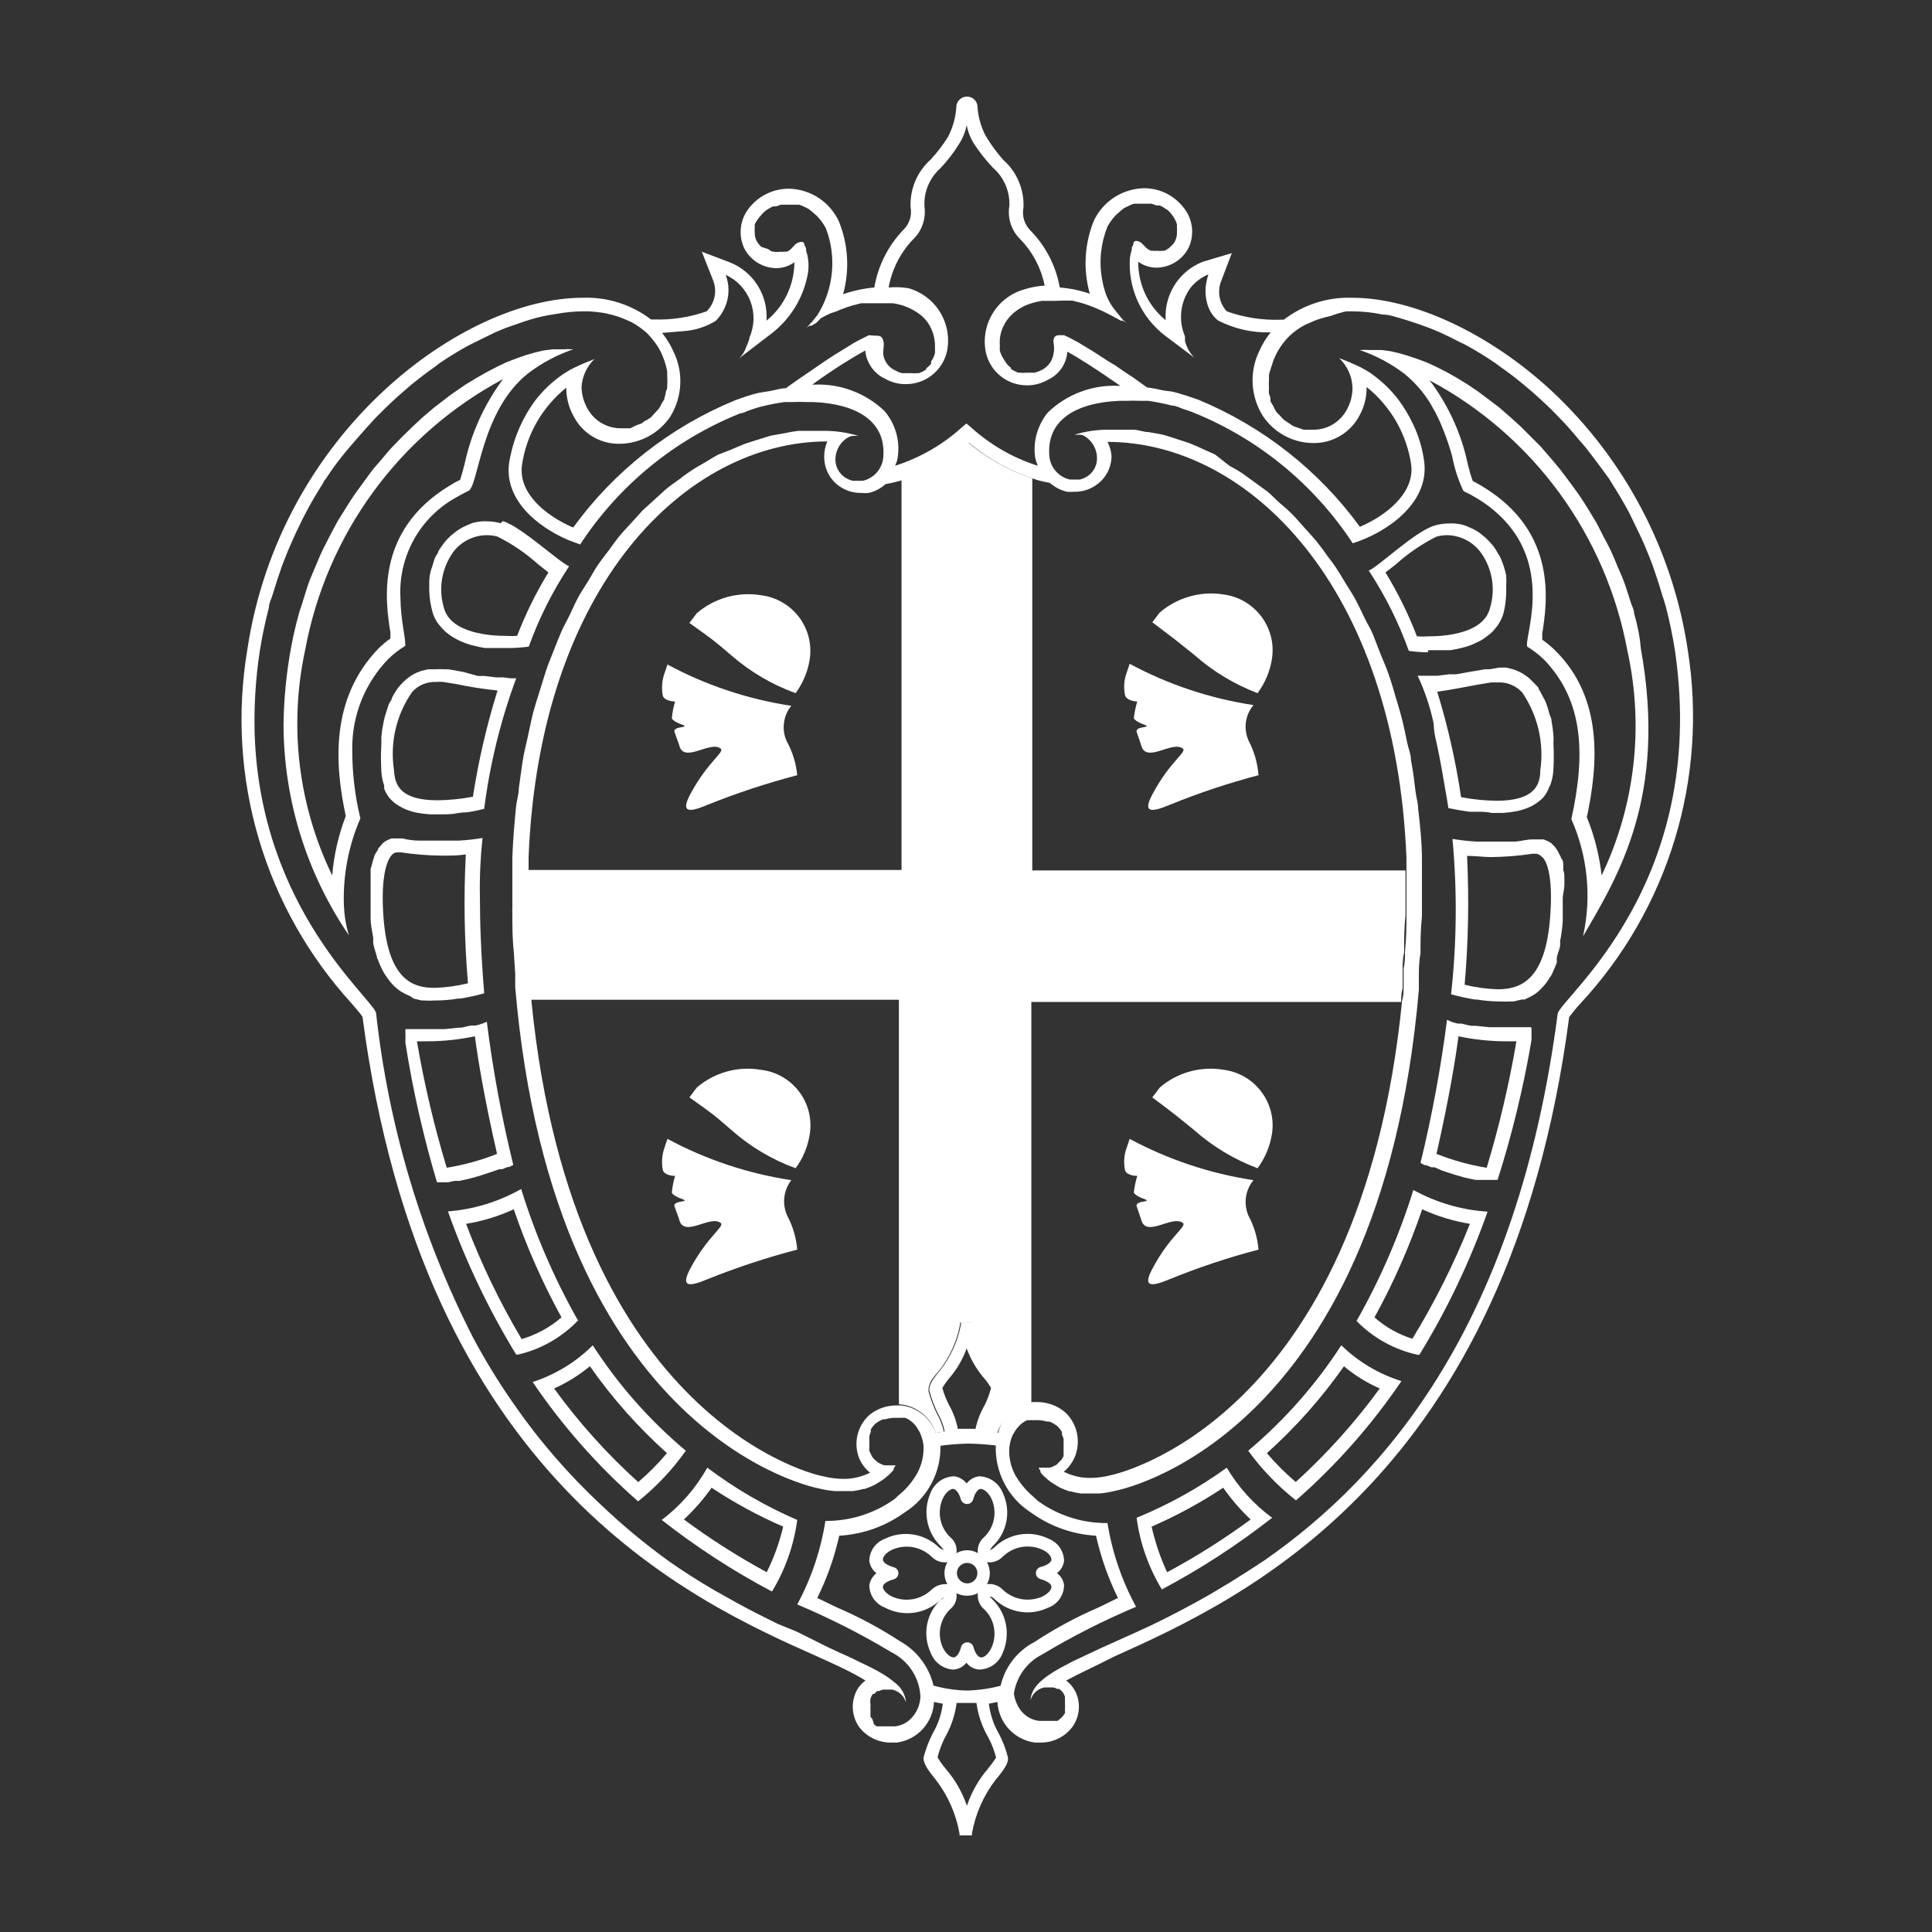
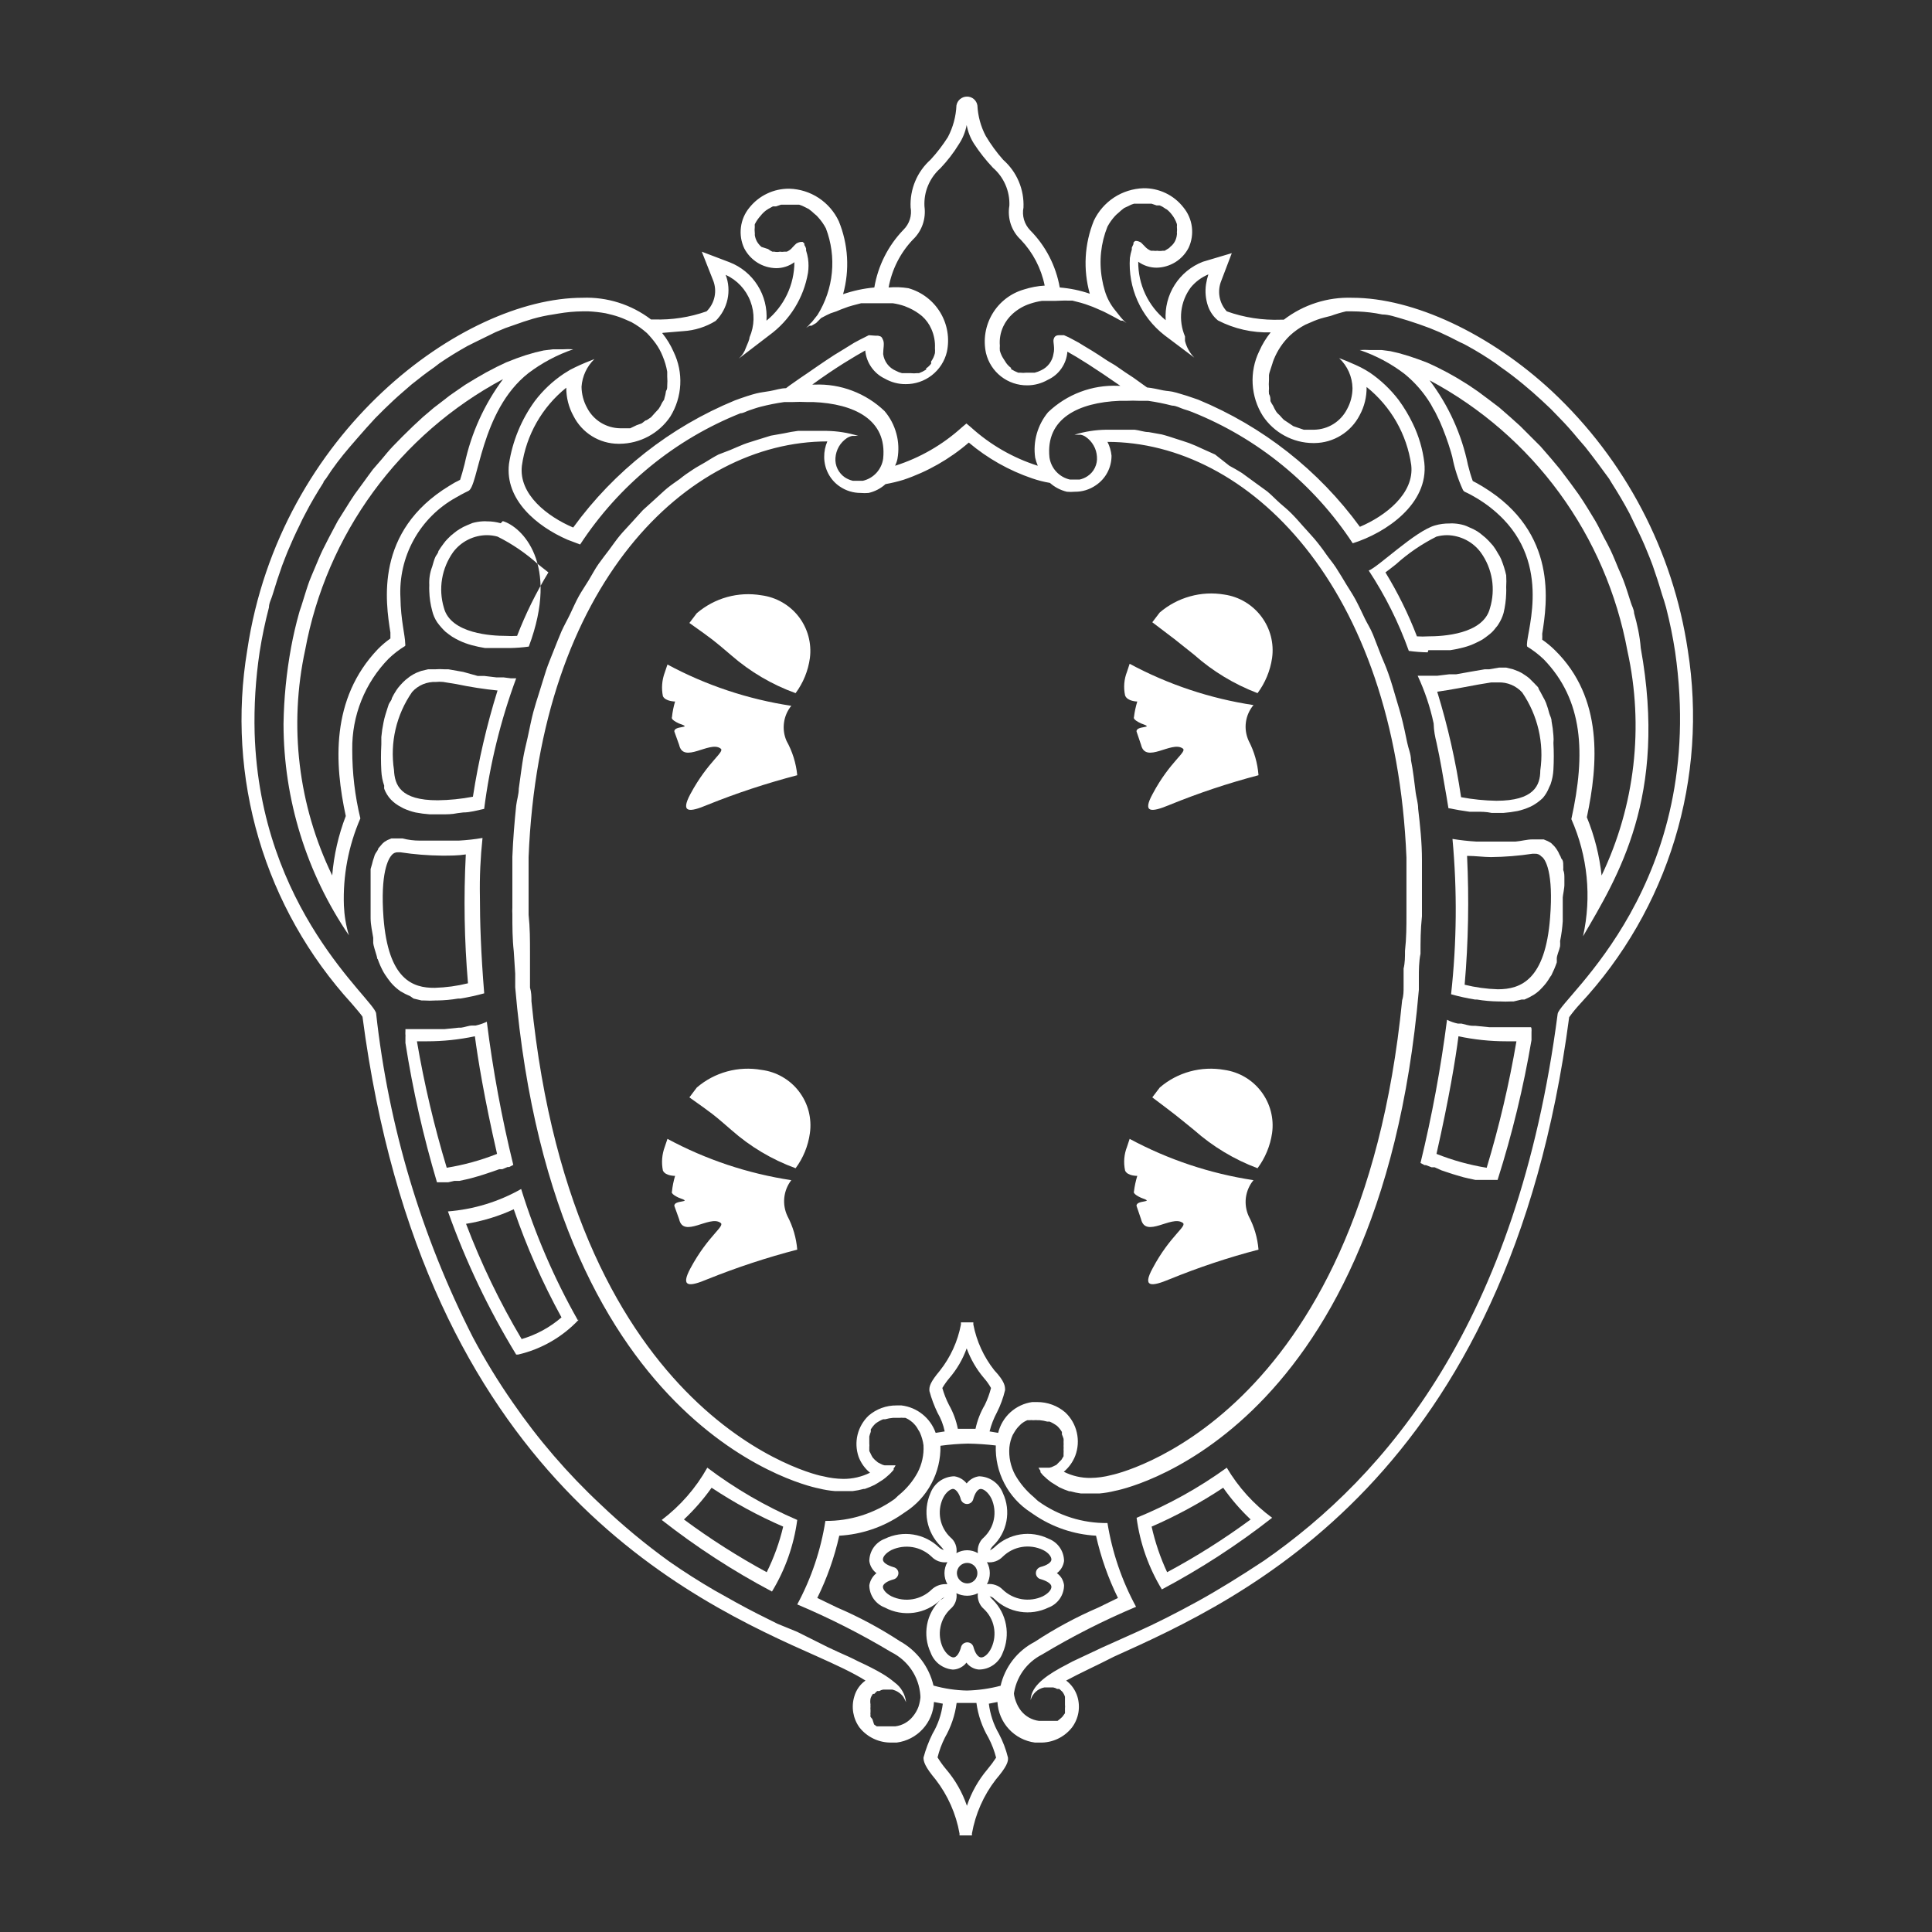
<svg xmlns="http://www.w3.org/2000/svg" width="40" height="40" viewBox="0 0 40 40" fill="none">
  <rect x="0" y="0" width="40" height="40" fill="#333333" stroke="none" />
-   <path d="M21.372 9.905C20.876 9.739 20.416 9.479 20.019 9.139C19.621 9.48 19.162 9.742 18.665 9.909V18.012H10.889C10.889 18.293 10.889 18.55 10.889 18.797V18.911C10.889 19.172 10.889 19.405 10.919 19.676C10.919 19.805 10.919 19.923 10.919 20.042V20.141C10.919 20.235 10.919 20.328 10.919 20.418C10.919 20.516 10.919 20.605 10.948 20.699C12.307 20.699 18.611 20.699 18.611 20.699V29.073C18.782 29.084 18.947 29.147 19.082 29.253C19.218 29.358 19.319 29.502 19.372 29.666L19.54 29.641C19.511 29.506 19.461 29.375 19.391 29.256C19.322 29.111 19.265 28.961 19.224 28.806C19.224 28.707 19.224 28.618 19.441 28.381C19.66 28.103 19.81 27.776 19.876 27.428V27.383H20.133V27.428C20.199 27.774 20.348 28.099 20.567 28.376C20.765 28.613 20.799 28.712 20.79 28.786C20.751 28.945 20.695 29.099 20.622 29.246C20.554 29.37 20.503 29.503 20.468 29.641L20.646 29.671C20.697 29.518 20.791 29.383 20.916 29.281C21.041 29.179 21.193 29.116 21.353 29.098V20.744H29.01C29.01 20.65 29.01 20.561 29.04 20.462C29.04 20.373 29.04 20.279 29.04 20.185V20.087C29.04 19.968 29.04 19.849 29.07 19.721C29.07 19.474 29.07 19.227 29.099 18.955V18.797C29.099 18.56 29.099 18.303 29.099 18.021H21.372V9.905Z" fill="white" />
  <path d="M15.765 12.325C15.528 12.285 15.286 12.297 15.055 12.361C14.823 12.425 14.609 12.54 14.426 12.696L14.273 12.898C14.767 13.249 14.767 13.249 15.143 13.57C15.534 13.91 15.984 14.175 16.472 14.351C16.63 14.137 16.732 13.888 16.768 13.624C16.807 13.319 16.724 13.011 16.536 12.767C16.348 12.524 16.07 12.365 15.765 12.325Z" fill="white" />
  <path d="M16.383 14.613C15.485 14.477 14.618 14.188 13.819 13.758L13.764 13.921C13.705 14.079 13.691 14.25 13.725 14.415C13.779 14.524 13.977 14.524 13.977 14.524C13.945 14.63 13.923 14.739 13.912 14.85C13.912 14.85 13.873 14.894 14.056 14.978C14.377 15.087 13.947 15.013 13.962 15.146L14.061 15.423C14.15 15.818 14.688 15.339 14.911 15.492C15.034 15.556 14.663 15.749 14.293 16.441C14.085 16.831 14.263 16.826 14.649 16.663C15.254 16.419 15.875 16.215 16.506 16.05C16.482 15.8 16.406 15.558 16.284 15.339C16.232 15.22 16.214 15.09 16.232 14.962C16.249 14.834 16.301 14.713 16.383 14.613Z" fill="white" />
  <path d="M26.036 14.351C26.195 14.137 26.298 13.888 26.337 13.625C26.38 13.319 26.3 13.01 26.114 12.764C25.929 12.518 25.654 12.354 25.349 12.31C25.113 12.27 24.87 12.282 24.639 12.347C24.407 12.411 24.193 12.525 24.011 12.681L23.857 12.883C24.322 13.234 24.322 13.234 24.722 13.555C25.108 13.898 25.554 14.167 26.036 14.351Z" fill="white" />
  <path d="M23.546 14.524C23.514 14.63 23.49 14.739 23.477 14.85C23.477 14.85 23.442 14.894 23.625 14.978C23.941 15.087 23.517 15.013 23.531 15.146L23.625 15.423C23.719 15.818 24.253 15.339 24.48 15.492C24.603 15.556 24.228 15.749 23.862 16.441C23.65 16.831 23.828 16.826 24.218 16.663C24.817 16.419 25.43 16.214 26.056 16.05C26.037 15.802 25.968 15.56 25.853 15.339C25.798 15.219 25.777 15.085 25.795 14.954C25.812 14.823 25.867 14.699 25.952 14.598C25.055 14.462 24.187 14.173 23.388 13.743L23.334 13.906C23.272 14.063 23.258 14.235 23.294 14.4C23.344 14.524 23.546 14.524 23.546 14.524Z" fill="white" />
  <path d="M15.765 22.151C15.529 22.109 15.286 22.12 15.055 22.183C14.823 22.246 14.608 22.36 14.426 22.517L14.273 22.72C14.767 23.07 14.767 23.07 15.143 23.396C15.533 23.741 15.983 24.009 16.472 24.187C16.63 23.974 16.732 23.724 16.768 23.461C16.79 23.309 16.78 23.154 16.742 23.005C16.703 22.857 16.634 22.718 16.541 22.596C16.448 22.474 16.331 22.372 16.198 22.296C16.065 22.219 15.918 22.17 15.765 22.151Z" fill="white" />
  <path d="M16.383 24.434C15.485 24.298 14.618 24.009 13.819 23.579L13.764 23.742C13.705 23.9 13.691 24.071 13.725 24.236C13.779 24.35 13.977 24.345 13.977 24.345C13.945 24.451 13.923 24.561 13.912 24.671C13.912 24.671 13.873 24.715 14.056 24.799C14.377 24.908 13.947 24.834 13.962 24.968L14.061 25.244C14.15 25.639 14.688 25.16 14.911 25.313C15.034 25.378 14.663 25.57 14.293 26.262C14.085 26.652 14.263 26.647 14.649 26.484C15.254 26.241 15.875 26.036 16.506 25.872C16.486 25.63 16.417 25.394 16.304 25.18C16.247 25.06 16.224 24.927 16.238 24.796C16.252 24.664 16.302 24.539 16.383 24.434Z" fill="white" />
  <path d="M26.036 24.187C26.195 23.973 26.298 23.724 26.337 23.461C26.38 23.156 26.299 22.847 26.114 22.602C25.929 22.356 25.654 22.194 25.349 22.151C25.113 22.109 24.87 22.12 24.639 22.183C24.407 22.246 24.192 22.36 24.011 22.517L23.857 22.72C24.322 23.07 24.322 23.07 24.722 23.396C25.108 23.738 25.553 24.006 26.036 24.187Z" fill="white" />
  <path d="M23.546 24.345C23.514 24.451 23.49 24.561 23.477 24.671C23.477 24.671 23.442 24.715 23.625 24.799C23.941 24.908 23.517 24.834 23.531 24.968L23.625 25.244C23.719 25.639 24.253 25.16 24.48 25.313C24.603 25.378 24.228 25.57 23.862 26.262C23.65 26.652 23.828 26.647 24.218 26.484C24.817 26.24 25.43 26.035 26.056 25.872C26.036 25.63 25.967 25.394 25.853 25.18C25.798 25.059 25.778 24.925 25.795 24.793C25.813 24.661 25.867 24.536 25.952 24.434C25.055 24.298 24.187 24.009 23.388 23.579L23.334 23.742C23.272 23.899 23.258 24.071 23.294 24.236C23.344 24.35 23.546 24.345 23.546 24.345Z" fill="white" />
  <path d="M20.488 33.05C20.526 33.057 20.561 33.076 20.587 33.104C20.733 33.245 20.919 33.338 21.12 33.37C21.32 33.402 21.526 33.371 21.709 33.282C21.803 33.247 21.884 33.183 21.942 33.1C21.999 33.017 22.03 32.919 22.03 32.818C22.023 32.768 22.007 32.721 21.982 32.678C21.956 32.636 21.922 32.599 21.881 32.571C21.922 32.541 21.956 32.503 21.981 32.46C22.007 32.417 22.023 32.368 22.03 32.319C22.029 32.219 21.999 32.122 21.942 32.04C21.886 31.958 21.806 31.895 21.713 31.859C21.53 31.769 21.324 31.737 21.122 31.769C20.92 31.801 20.733 31.895 20.587 32.037C20.543 32.077 20.508 32.087 20.498 32.101C20.51 32.066 20.531 32.034 20.557 32.007C20.702 31.87 20.799 31.691 20.837 31.495C20.874 31.299 20.849 31.096 20.765 30.916C20.727 30.815 20.659 30.727 20.571 30.665C20.483 30.602 20.379 30.568 20.271 30.565C20.169 30.578 20.077 30.632 20.014 30.713C19.95 30.633 19.858 30.579 19.757 30.565C19.649 30.567 19.544 30.602 19.456 30.664C19.368 30.727 19.301 30.814 19.263 30.916C19.184 31.097 19.162 31.299 19.199 31.494C19.236 31.688 19.33 31.867 19.471 32.007C19.496 32.034 19.519 32.062 19.54 32.091C19.503 32.081 19.469 32.062 19.441 32.037C19.295 31.896 19.109 31.803 18.908 31.771C18.708 31.739 18.502 31.77 18.319 31.859C18.226 31.894 18.145 31.957 18.087 32.039C18.03 32.121 17.999 32.219 17.998 32.319C18.005 32.368 18.021 32.417 18.047 32.46C18.072 32.503 18.106 32.541 18.146 32.571C18.067 32.633 18.014 32.723 17.998 32.823C17.999 32.923 18.03 33.02 18.087 33.102C18.145 33.184 18.226 33.247 18.319 33.282C18.503 33.381 18.714 33.418 18.921 33.39C19.127 33.362 19.32 33.269 19.471 33.124C19.515 33.084 19.549 33.075 19.559 33.06C19.535 33.088 19.505 33.11 19.471 33.124C19.327 33.262 19.23 33.441 19.194 33.637C19.158 33.833 19.183 34.035 19.268 34.216C19.302 34.31 19.363 34.394 19.442 34.456C19.522 34.517 19.617 34.556 19.718 34.566H19.747C19.798 34.562 19.848 34.547 19.893 34.522C19.938 34.498 19.978 34.464 20.009 34.423C20.039 34.464 20.078 34.498 20.122 34.522C20.166 34.547 20.215 34.562 20.266 34.566C20.374 34.566 20.479 34.533 20.567 34.471C20.655 34.409 20.723 34.322 20.76 34.221C20.84 34.039 20.864 33.837 20.828 33.641C20.792 33.445 20.698 33.265 20.557 33.124C20.518 33.089 20.503 33.06 20.488 33.05ZM20.76 32.23C20.868 32.124 21.006 32.053 21.155 32.029C21.305 32.004 21.458 32.026 21.595 32.091C21.718 32.151 21.773 32.24 21.768 32.294C21.763 32.348 21.679 32.408 21.545 32.442C21.517 32.45 21.492 32.467 21.474 32.49C21.456 32.513 21.447 32.541 21.447 32.571C21.447 32.599 21.457 32.627 21.475 32.649C21.493 32.672 21.517 32.688 21.545 32.694C21.679 32.734 21.763 32.788 21.768 32.847C21.773 32.907 21.713 32.986 21.59 33.05C21.454 33.113 21.302 33.133 21.154 33.109C21.006 33.084 20.868 33.015 20.76 32.911C20.718 32.868 20.667 32.835 20.61 32.816C20.554 32.796 20.493 32.79 20.434 32.798C20.473 32.728 20.493 32.65 20.493 32.571C20.493 32.491 20.473 32.413 20.434 32.343C20.493 32.352 20.554 32.345 20.61 32.326C20.667 32.306 20.718 32.273 20.76 32.23ZM19.52 31.024C19.584 30.886 19.693 30.817 19.742 30.827C19.792 30.837 19.861 30.916 19.895 31.049C19.904 31.075 19.922 31.098 19.944 31.114C19.967 31.13 19.994 31.139 20.021 31.139C20.049 31.139 20.076 31.13 20.099 31.114C20.121 31.098 20.138 31.075 20.147 31.049C20.182 30.916 20.241 30.832 20.3 30.827C20.36 30.822 20.459 30.891 20.528 31.029C20.588 31.163 20.605 31.311 20.577 31.455C20.549 31.598 20.476 31.729 20.37 31.83C20.323 31.869 20.288 31.92 20.267 31.977C20.245 32.034 20.238 32.095 20.246 32.156C20.178 32.117 20.102 32.096 20.024 32.096C19.946 32.096 19.869 32.117 19.802 32.156C19.811 32.095 19.805 32.033 19.783 31.976C19.762 31.919 19.725 31.868 19.678 31.83C19.571 31.729 19.498 31.597 19.47 31.452C19.442 31.308 19.459 31.158 19.52 31.024ZM20.236 32.571C20.236 32.627 20.214 32.681 20.174 32.721C20.134 32.761 20.08 32.783 20.024 32.783C19.968 32.782 19.915 32.759 19.875 32.719C19.835 32.68 19.813 32.627 19.811 32.571C19.811 32.514 19.834 32.46 19.874 32.42C19.913 32.381 19.968 32.358 20.024 32.358C20.08 32.358 20.134 32.381 20.174 32.42C20.214 32.46 20.236 32.514 20.236 32.571ZM19.288 32.911C19.18 33.016 19.043 33.085 18.894 33.11C18.746 33.135 18.594 33.114 18.458 33.05C18.334 32.986 18.275 32.902 18.28 32.847C18.285 32.793 18.369 32.734 18.502 32.699C18.53 32.691 18.555 32.674 18.572 32.651C18.59 32.628 18.6 32.6 18.601 32.571C18.601 32.542 18.591 32.514 18.573 32.492C18.555 32.469 18.53 32.454 18.502 32.447C18.369 32.408 18.285 32.353 18.28 32.294C18.275 32.235 18.334 32.156 18.458 32.091C18.594 32.028 18.746 32.008 18.894 32.032C19.042 32.057 19.179 32.126 19.288 32.23C19.329 32.273 19.38 32.306 19.437 32.326C19.494 32.345 19.554 32.352 19.614 32.343C19.575 32.413 19.554 32.491 19.554 32.571C19.554 32.65 19.575 32.728 19.614 32.798H19.564C19.461 32.8 19.363 32.84 19.288 32.911ZM20.528 34.112C20.463 34.255 20.365 34.324 20.305 34.315C20.246 34.305 20.187 34.226 20.152 34.092C20.143 34.066 20.126 34.043 20.104 34.027C20.081 34.011 20.054 34.003 20.026 34.003C19.999 34.003 19.972 34.011 19.949 34.027C19.926 34.043 19.909 34.066 19.9 34.092C19.866 34.226 19.806 34.31 19.747 34.315C19.688 34.319 19.589 34.25 19.52 34.112C19.459 33.979 19.442 33.83 19.471 33.687C19.499 33.543 19.572 33.412 19.678 33.312C19.725 33.273 19.762 33.222 19.783 33.165C19.805 33.108 19.811 33.046 19.802 32.986C19.87 33.02 19.947 33.038 20.024 33.038C20.101 33.038 20.177 33.02 20.246 32.986C20.238 33.046 20.245 33.107 20.267 33.164C20.288 33.221 20.323 33.272 20.37 33.312C20.476 33.412 20.549 33.543 20.577 33.687C20.605 33.83 20.588 33.979 20.528 34.112Z" fill="white" />
  <path d="M25.399 30.387C24.82 30.805 24.193 31.154 23.532 31.424C23.602 31.949 23.78 32.454 24.055 32.907C24.858 32.481 25.622 31.985 26.338 31.424C25.958 31.145 25.639 30.792 25.399 30.387ZM24.164 32.551C24.023 32.249 23.916 31.932 23.843 31.607C24.359 31.383 24.855 31.113 25.325 30.802C25.492 31.04 25.682 31.26 25.893 31.459C25.343 31.864 24.766 32.229 24.164 32.551Z" fill="white" />
-   <path d="M27.77 27.853C27.239 28.672 26.59 29.407 25.843 30.036C26.124 30.422 26.457 30.768 26.832 31.064C27.662 30.337 28.396 29.507 29.015 28.594C28.547 28.448 28.121 28.194 27.77 27.853ZM26.827 30.683C26.612 30.501 26.412 30.301 26.229 30.086C26.828 29.549 27.363 28.946 27.825 28.287C28.049 28.475 28.298 28.629 28.566 28.747C28.054 29.45 27.471 30.099 26.827 30.683Z" fill="white" />
  <path d="M29.741 15.373C29.781 15.556 29.816 15.734 29.845 15.897C29.934 16.391 29.988 16.732 29.988 16.732C30.132 16.762 30.28 16.786 30.423 16.806H30.556C30.665 16.806 30.774 16.806 30.883 16.831H31.125C31.224 16.823 31.323 16.81 31.421 16.791C31.508 16.771 31.592 16.743 31.673 16.707L31.732 16.678C31.807 16.635 31.877 16.584 31.94 16.524C31.997 16.459 32.042 16.383 32.073 16.302L32.103 16.238C32.137 16.139 32.157 16.036 32.162 15.932C32.172 15.749 32.172 15.566 32.162 15.383C32.167 15.332 32.167 15.281 32.162 15.23C32.155 15.129 32.142 15.028 32.123 14.929C32.123 14.87 32.093 14.825 32.078 14.776C32.059 14.7 32.036 14.626 32.009 14.553C31.991 14.509 31.97 14.466 31.945 14.425C31.915 14.366 31.885 14.311 31.856 14.262C31.856 14.222 31.802 14.193 31.777 14.158L31.663 14.044C31.634 14.019 31.602 13.996 31.569 13.975C31.529 13.946 31.486 13.921 31.441 13.901L31.327 13.857L31.184 13.822H31.08H31.036L30.833 13.857H30.739L30.453 13.906L30.151 13.96H30.008L29.761 13.99H29.608H29.45H29.351C29.498 14.306 29.61 14.637 29.682 14.978C29.687 15.141 29.712 15.255 29.741 15.373ZM30.606 14.173L30.873 14.129H31.021C31.113 14.125 31.205 14.142 31.291 14.178C31.376 14.214 31.452 14.268 31.515 14.336C31.838 14.809 31.972 15.385 31.89 15.951C31.89 16.263 31.757 16.579 30.981 16.579C30.736 16.575 30.491 16.55 30.25 16.505C30.141 15.765 29.976 15.036 29.756 14.321C30.038 14.282 30.339 14.222 30.606 14.173Z" fill="white" />
  <path d="M29.573 13.461H29.741H29.939H30.028C30.123 13.447 30.217 13.427 30.31 13.402C30.396 13.379 30.481 13.348 30.561 13.308L30.631 13.274C30.685 13.247 30.737 13.213 30.784 13.175L30.853 13.121C30.898 13.083 30.937 13.04 30.972 12.992C30.991 12.973 31.007 12.951 31.021 12.928C31.069 12.855 31.106 12.775 31.13 12.691C31.162 12.558 31.18 12.422 31.184 12.286C31.186 12.243 31.186 12.2 31.184 12.157C31.189 12.075 31.189 11.992 31.184 11.91C31.159 11.797 31.124 11.687 31.08 11.579C31.063 11.538 31.041 11.498 31.016 11.461C30.985 11.404 30.951 11.349 30.912 11.298L30.823 11.199C30.781 11.154 30.735 11.113 30.685 11.075C30.654 11.048 30.621 11.023 30.586 11.001C30.533 10.968 30.477 10.94 30.418 10.917C30.383 10.899 30.347 10.885 30.31 10.873C30.244 10.854 30.176 10.842 30.107 10.838C30.074 10.835 30.041 10.835 30.008 10.838C29.908 10.837 29.808 10.85 29.712 10.878C29.302 10.991 28.526 11.747 28.338 11.812C28.68 12.332 28.959 12.89 29.168 13.476C29.298 13.494 29.428 13.504 29.559 13.506L29.573 13.461ZM28.684 11.851C28.748 11.806 28.818 11.747 28.902 11.683C29.154 11.455 29.437 11.262 29.741 11.11C29.814 11.09 29.889 11.08 29.964 11.08C30.1 11.083 30.233 11.117 30.354 11.179C30.475 11.242 30.58 11.331 30.66 11.441C30.778 11.605 30.856 11.795 30.889 11.995C30.921 12.194 30.907 12.399 30.848 12.592C30.71 13.136 29.86 13.175 29.573 13.175C29.494 13.18 29.415 13.18 29.336 13.175C29.16 12.715 28.941 12.272 28.684 11.851Z" fill="white" />
  <path d="M31.698 21.267C31.698 21.267 31.698 21.267 31.668 21.267H31.49H30.833L30.542 21.238H30.492C30.413 21.238 30.334 21.208 30.26 21.193H30.186C30.107 21.177 30.031 21.15 29.959 21.114C29.831 22.111 29.648 23.101 29.41 24.078L29.494 24.123H29.524L29.638 24.167H29.702L29.845 24.231L29.934 24.261L30.067 24.305L30.166 24.335L30.305 24.375L30.408 24.399L30.547 24.429H30.645H30.774H30.868H31.006C31.307 23.482 31.542 22.514 31.708 21.534C31.708 21.489 31.708 21.44 31.708 21.401V21.371C31.71 21.345 31.71 21.318 31.708 21.292C31.705 21.283 31.702 21.275 31.698 21.267ZM30.779 24.177C30.424 24.12 30.076 24.023 29.741 23.89C30.003 22.735 30.137 21.914 30.196 21.455C30.521 21.524 30.852 21.559 31.184 21.559H31.396C31.245 22.445 31.039 23.321 30.779 24.182V24.177Z" fill="white" />
-   <path d="M29.262 24.637C28.969 25.58 28.574 26.489 28.086 27.349C28.43 27.701 28.87 27.945 29.351 28.05H29.386C29.96 27.115 30.433 26.121 30.799 25.086C30.26 25.052 29.735 24.898 29.262 24.637ZM29.262 27.724C28.965 27.634 28.69 27.481 28.457 27.275C28.851 26.559 29.181 25.81 29.445 25.037C29.759 25.181 30.092 25.282 30.433 25.338C30.103 26.166 29.703 26.964 29.238 27.724H29.262Z" fill="white" />
  <path d="M32.389 18.303V18.189C32.389 18.125 32.389 18.066 32.365 18.012C32.367 17.977 32.367 17.942 32.365 17.908C32.365 17.863 32.365 17.814 32.325 17.774C32.316 17.745 32.303 17.716 32.286 17.69C32.272 17.654 32.253 17.619 32.231 17.587C32.216 17.564 32.2 17.543 32.182 17.522L32.113 17.453L32.044 17.414L31.96 17.379H31.881H31.727C31.614 17.379 31.495 17.414 31.377 17.424H31.253H30.971H30.922H30.71H30.566C30.401 17.414 30.236 17.396 30.072 17.369C30.171 18.44 30.161 19.517 30.043 20.585C30.205 20.631 30.37 20.667 30.537 20.694H30.576C30.725 20.719 30.875 20.732 31.026 20.734H31.055C31.131 20.738 31.207 20.738 31.283 20.734H31.337L31.505 20.694H31.564C31.631 20.666 31.695 20.633 31.757 20.595C31.817 20.556 31.872 20.51 31.92 20.457L31.965 20.408C32.01 20.357 32.049 20.303 32.083 20.244C32.093 20.227 32.105 20.211 32.118 20.195C32.161 20.109 32.199 20.02 32.231 19.928C32.233 19.904 32.233 19.879 32.231 19.854C32.231 19.775 32.281 19.686 32.3 19.592C32.303 19.556 32.303 19.52 32.3 19.484C32.328 19.348 32.346 19.211 32.355 19.074C32.355 18.935 32.355 18.812 32.355 18.688C32.355 18.649 32.355 18.614 32.355 18.58C32.355 18.545 32.394 18.372 32.389 18.303ZM32.093 19C31.994 20.284 31.49 20.482 31.011 20.482C30.779 20.475 30.549 20.443 30.324 20.388C30.401 19.501 30.417 18.609 30.374 17.72C30.547 17.72 30.72 17.745 30.868 17.745C31.156 17.742 31.443 17.719 31.727 17.676H31.777C31.802 17.674 31.827 17.678 31.85 17.687C31.873 17.697 31.894 17.711 31.91 17.73C31.999 17.779 32.167 18.071 32.093 19Z" fill="white" />
  <path d="M33.832 12.696C33.832 12.617 33.783 12.543 33.763 12.469C33.713 12.315 33.669 12.167 33.615 12.024C33.56 11.881 33.541 11.851 33.506 11.767C33.471 11.683 33.402 11.51 33.343 11.387C33.284 11.263 33.254 11.214 33.209 11.13C33.165 11.046 33.096 10.898 33.032 10.789L32.879 10.537C32.814 10.433 32.75 10.329 32.681 10.231L32.508 9.993L32.3 9.717L32.118 9.499L31.895 9.242L31.698 9.045L31.471 8.818L31.273 8.64L31.041 8.437L30.833 8.279L30.601 8.106L30.398 7.968L30.166 7.825L29.964 7.711L29.741 7.597L29.549 7.508L29.351 7.434L29.163 7.37L28.961 7.311L28.788 7.271L28.605 7.247H28.447H28.363C28.292 7.242 28.221 7.242 28.151 7.247C28.485 7.36 28.799 7.527 29.079 7.741C29.295 7.917 29.479 8.129 29.623 8.368C29.652 8.427 29.687 8.482 29.717 8.536L29.811 8.729C29.899 8.931 29.975 9.139 30.038 9.351L30.067 9.455C30.113 9.694 30.188 9.926 30.29 10.147C30.299 10.161 30.311 10.172 30.324 10.181C30.411 10.22 30.495 10.265 30.576 10.315C30.777 10.435 30.962 10.581 31.125 10.749C32.152 11.811 31.55 13.219 31.619 13.387C31.741 13.462 31.856 13.55 31.96 13.649C32.78 14.494 32.834 15.596 32.533 16.959C32.871 17.721 32.956 18.571 32.775 19.385C33.491 18.155 34.529 16.5 33.97 13.417C33.95 13.16 33.896 12.923 33.832 12.696ZM33.16 18.13C33.115 17.714 33.012 17.307 32.854 16.92C33.086 15.828 33.2 14.45 32.192 13.461C32.111 13.381 32.024 13.309 31.93 13.244C31.932 13.203 31.932 13.162 31.93 13.121C32.029 12.493 32.261 11.026 30.71 10.082C30.616 10.023 30.542 9.984 30.492 9.959C30.453 9.851 30.42 9.74 30.393 9.628C30.262 8.991 29.99 8.392 29.598 7.874C30.658 8.44 31.577 9.237 32.286 10.207C32.995 11.177 33.476 12.295 33.694 13.476C34.04 15.042 33.852 16.679 33.16 18.125V18.13Z" fill="white" />
  <path d="M34.944 13.461C34.638 11.409 33.648 9.52 32.133 8.101C30.848 6.906 29.262 6.165 27.997 6.165C27.486 6.147 26.985 6.308 26.58 6.619H26.52C26.139 6.633 25.758 6.575 25.399 6.446C25.322 6.363 25.27 6.259 25.25 6.147C25.23 6.035 25.242 5.919 25.285 5.814L25.503 5.241L24.905 5.419C24.664 5.512 24.459 5.68 24.321 5.897C24.182 6.115 24.117 6.372 24.134 6.629C23.955 6.483 23.81 6.298 23.712 6.089C23.614 5.879 23.564 5.65 23.566 5.419C23.677 5.499 23.81 5.542 23.946 5.542C24.083 5.54 24.217 5.5 24.334 5.428C24.45 5.356 24.545 5.254 24.608 5.132C24.672 4.996 24.695 4.845 24.676 4.696C24.657 4.548 24.596 4.408 24.5 4.292C24.402 4.167 24.277 4.066 24.134 3.998C23.99 3.929 23.833 3.895 23.675 3.897C23.458 3.904 23.247 3.97 23.066 4.088C22.885 4.207 22.74 4.373 22.647 4.569C22.452 5.05 22.422 5.581 22.563 6.081C22.362 6.012 22.153 5.969 21.941 5.952C21.862 5.504 21.649 5.09 21.328 4.767C21.269 4.705 21.225 4.631 21.201 4.549C21.177 4.467 21.173 4.381 21.19 4.297C21.198 4.112 21.165 3.926 21.092 3.755C21.02 3.584 20.909 3.432 20.77 3.309C20.634 3.156 20.514 2.991 20.409 2.815C20.306 2.62 20.247 2.404 20.236 2.183C20.228 2.131 20.201 2.085 20.162 2.051C20.122 2.017 20.071 1.999 20.019 2C19.967 2 19.917 2.019 19.877 2.052C19.837 2.086 19.811 2.132 19.802 2.183C19.792 2.412 19.731 2.637 19.624 2.84C19.519 3.005 19.4 3.161 19.268 3.304C19.13 3.428 19.02 3.58 18.949 3.751C18.877 3.922 18.844 4.107 18.853 4.292C18.868 4.376 18.863 4.462 18.837 4.543C18.811 4.624 18.766 4.697 18.705 4.757C18.388 5.085 18.178 5.502 18.102 5.952C17.881 5.972 17.664 6.019 17.455 6.091C17.594 5.591 17.563 5.059 17.366 4.579C17.274 4.383 17.13 4.217 16.95 4.098C16.769 3.979 16.559 3.913 16.343 3.907C16.184 3.905 16.026 3.939 15.882 4.008C15.738 4.076 15.612 4.177 15.513 4.302C15.418 4.418 15.358 4.558 15.34 4.707C15.321 4.856 15.345 5.007 15.409 5.142C15.472 5.263 15.566 5.365 15.682 5.438C15.797 5.51 15.93 5.549 16.067 5.552C16.203 5.553 16.337 5.51 16.447 5.429C16.446 5.661 16.394 5.889 16.294 6.099C16.194 6.308 16.049 6.493 15.869 6.639C15.887 6.382 15.823 6.126 15.685 5.908C15.548 5.69 15.344 5.522 15.103 5.429L14.53 5.211L14.762 5.799C14.807 5.908 14.818 6.028 14.794 6.143C14.77 6.258 14.713 6.364 14.629 6.446C14.28 6.569 13.912 6.626 13.542 6.614H13.478C13.072 6.304 12.57 6.145 12.06 6.165C9.59 6.165 5.791 8.941 5.119 13.461C4.902 14.764 4.983 16.099 5.357 17.366C5.731 18.632 6.388 19.797 7.278 20.773C7.367 20.877 7.47 20.995 7.505 21.05C8.76 30.619 14.278 33.124 16.931 34.3C17.282 34.458 17.643 34.621 17.919 34.794C17.806 34.874 17.724 34.991 17.687 35.125C17.654 35.233 17.647 35.347 17.666 35.459C17.685 35.57 17.729 35.676 17.796 35.767C17.875 35.867 17.977 35.947 18.093 36.001C18.209 36.055 18.335 36.081 18.463 36.078H18.566C18.773 36.051 18.963 35.952 19.104 35.798C19.245 35.645 19.327 35.447 19.337 35.238L19.52 35.273C19.492 35.493 19.42 35.705 19.307 35.895C19.228 36.053 19.166 36.219 19.12 36.389C19.12 36.473 19.149 36.577 19.372 36.844C19.624 37.171 19.794 37.554 19.866 37.961V38H20.123V37.961C20.195 37.554 20.364 37.171 20.617 36.844C20.844 36.577 20.878 36.473 20.869 36.389C20.827 36.218 20.764 36.052 20.681 35.895C20.57 35.704 20.5 35.492 20.473 35.273L20.651 35.238C20.662 35.447 20.746 35.645 20.887 35.798C21.029 35.952 21.22 36.051 21.427 36.078H21.526C21.653 36.082 21.78 36.056 21.896 36.002C22.012 35.948 22.114 35.867 22.193 35.767C22.261 35.677 22.307 35.571 22.327 35.459C22.346 35.348 22.339 35.233 22.306 35.125C22.265 34.993 22.184 34.877 22.074 34.794C22.346 34.645 22.706 34.483 23.062 34.3C25.715 33.104 31.228 30.619 32.488 21.06C32.558 20.963 32.634 20.87 32.715 20.783C33.618 19.812 34.288 18.648 34.674 17.379C35.06 16.111 35.152 14.771 34.944 13.461ZM21.99 6.224C22.031 6.222 22.072 6.222 22.113 6.224H22.203L22.375 6.268L22.474 6.298L22.622 6.352L22.716 6.392L22.85 6.451L22.929 6.491L23.042 6.55L23.107 6.585L23.205 6.639H23.245L23.324 6.688C23.292 6.666 23.264 6.639 23.24 6.609L23.205 6.57L23.087 6.422C22.99 6.304 22.918 6.168 22.874 6.021C22.849 5.939 22.829 5.855 22.815 5.769C22.752 5.407 22.791 5.034 22.929 4.692C22.972 4.612 23.025 4.537 23.087 4.47C23.107 4.449 23.128 4.429 23.151 4.411C23.19 4.374 23.231 4.339 23.274 4.307L23.358 4.268C23.396 4.246 23.436 4.229 23.477 4.218H23.561H23.675H23.764H23.843L23.946 4.253H24.011C24.046 4.267 24.079 4.285 24.109 4.307C24.125 4.319 24.141 4.329 24.159 4.337C24.2 4.37 24.236 4.408 24.267 4.45C24.311 4.507 24.344 4.57 24.366 4.638C24.369 4.656 24.369 4.674 24.366 4.692C24.371 4.734 24.371 4.775 24.366 4.816C24.369 4.831 24.369 4.846 24.366 4.86C24.361 4.907 24.348 4.952 24.327 4.994C24.304 5.038 24.272 5.077 24.233 5.107L24.203 5.137L24.114 5.191H24.075C24.036 5.198 23.995 5.198 23.956 5.191H23.966C23.937 5.196 23.907 5.196 23.877 5.191H23.828C23.778 5.171 23.734 5.139 23.699 5.098L23.625 5.023C23.599 5.006 23.568 4.994 23.536 4.989H23.502C23.489 4.999 23.477 5.011 23.467 5.023V5.053L23.433 5.127V5.167C23.415 5.223 23.402 5.281 23.393 5.34C23.373 5.645 23.427 5.95 23.552 6.229C23.677 6.508 23.868 6.752 24.109 6.94L24.727 7.405C24.633 7.309 24.567 7.189 24.534 7.059C24.534 7.019 24.534 6.99 24.534 6.965C24.464 6.801 24.438 6.621 24.458 6.443C24.479 6.265 24.546 6.096 24.653 5.952C24.751 5.833 24.876 5.74 25.018 5.681C24.996 5.748 24.98 5.818 24.969 5.888C24.947 6.037 24.961 6.19 25.009 6.333C25.049 6.45 25.12 6.555 25.216 6.634C25.553 6.808 25.929 6.893 26.308 6.881C26.212 7 26.132 7.131 26.071 7.271C25.968 7.482 25.922 7.716 25.935 7.95C25.948 8.185 26.02 8.412 26.145 8.61C26.259 8.782 26.414 8.923 26.596 9.021C26.778 9.12 26.981 9.172 27.187 9.173H27.217C27.41 9.171 27.6 9.116 27.764 9.014C27.929 8.912 28.062 8.768 28.151 8.595C28.248 8.417 28.297 8.216 28.294 8.012C28.796 8.414 29.127 8.991 29.218 9.628C29.287 10.221 28.679 10.685 28.155 10.907C27.303 9.738 26.144 8.827 24.806 8.274C24.643 8.215 24.5 8.17 24.361 8.131C24.223 8.091 24.174 8.101 24.08 8.082C23.986 8.062 23.858 8.032 23.749 8.022L23.68 7.973L23.467 7.82L23.294 7.706L23.087 7.563L22.929 7.469L22.741 7.345L22.608 7.261L22.445 7.163L22.331 7.093L22.203 7.024L22.119 6.98L22.029 6.94H21.975H21.926C21.847 6.94 21.822 6.985 21.812 7.034C21.802 7.084 21.842 7.207 21.812 7.321C21.802 7.395 21.773 7.466 21.728 7.527C21.683 7.587 21.624 7.635 21.555 7.667C21.513 7.688 21.468 7.705 21.422 7.716H21.377H21.284H21.249C21.206 7.721 21.163 7.721 21.12 7.716H21.081C21.029 7.696 20.98 7.671 20.933 7.642V7.617C20.895 7.589 20.862 7.556 20.834 7.518L20.78 7.434C20.744 7.381 20.718 7.323 20.701 7.261C20.698 7.227 20.698 7.192 20.701 7.158C20.689 7.022 20.713 6.886 20.77 6.762C20.817 6.661 20.884 6.57 20.967 6.496C21.072 6.402 21.194 6.331 21.328 6.288C21.408 6.261 21.491 6.241 21.575 6.229H21.659H21.782H21.857L21.99 6.224ZM18.897 4.964C18.99 4.877 19.061 4.768 19.103 4.648C19.145 4.528 19.157 4.399 19.14 4.273C19.132 4.124 19.157 3.976 19.215 3.84C19.272 3.703 19.36 3.581 19.471 3.482C19.614 3.331 19.742 3.166 19.851 2.988C19.932 2.867 19.987 2.731 20.014 2.588C20.039 2.727 20.091 2.859 20.167 2.978C20.282 3.154 20.413 3.319 20.557 3.472C20.669 3.569 20.758 3.69 20.817 3.826C20.876 3.962 20.904 4.11 20.898 4.258C20.876 4.386 20.886 4.518 20.927 4.641C20.968 4.764 21.04 4.876 21.135 4.964C21.386 5.228 21.557 5.556 21.629 5.913C21.485 5.921 21.342 5.948 21.204 5.992C20.93 6.07 20.695 6.249 20.548 6.495C20.401 6.74 20.353 7.032 20.414 7.311C20.46 7.502 20.57 7.673 20.725 7.794C20.88 7.915 21.072 7.98 21.269 7.978C21.418 7.978 21.564 7.938 21.694 7.864C21.807 7.812 21.905 7.731 21.976 7.628C22.047 7.526 22.09 7.406 22.099 7.281C22.316 7.4 22.677 7.627 23.195 7.988H23.151C22.884 7.976 22.618 8.019 22.369 8.113C22.119 8.207 21.891 8.351 21.698 8.536C21.591 8.665 21.512 8.816 21.466 8.977C21.42 9.139 21.408 9.308 21.432 9.475C21.445 9.532 21.463 9.588 21.486 9.643C20.973 9.48 20.502 9.209 20.103 8.847L20.009 8.768L19.915 8.847C19.516 9.209 19.045 9.48 18.532 9.643C18.554 9.597 18.571 9.549 18.581 9.499C18.612 9.325 18.605 9.146 18.558 8.976C18.512 8.805 18.429 8.646 18.314 8.511C18.122 8.327 17.895 8.184 17.647 8.09C17.398 7.995 17.133 7.952 16.867 7.963H16.817C17.312 7.602 17.702 7.375 17.914 7.256C17.925 7.38 17.968 7.499 18.04 7.602C18.111 7.704 18.207 7.786 18.319 7.839C18.45 7.914 18.598 7.954 18.749 7.953C18.946 7.955 19.138 7.89 19.293 7.769C19.448 7.648 19.558 7.478 19.604 7.286C19.664 7.006 19.615 6.714 19.467 6.469C19.319 6.224 19.084 6.045 18.808 5.967C18.673 5.945 18.535 5.94 18.398 5.952C18.465 5.581 18.638 5.238 18.897 4.964ZM22.929 9.149C25.829 9.149 28.887 12.113 29.119 17.755C29.119 17.853 29.119 17.933 29.119 18.021C29.119 18.298 29.119 18.56 29.119 18.797V18.921C29.119 19.182 29.119 19.415 29.089 19.686C29.089 19.815 29.089 19.933 29.06 20.052V20.151C29.06 20.245 29.06 20.338 29.06 20.427C29.06 20.526 29.06 20.615 29.03 20.709C28.165 29.458 23.057 30.53 23.008 30.54C22.867 30.577 22.723 30.597 22.578 30.599C22.386 30.601 22.196 30.557 22.025 30.471C22.13 30.383 22.212 30.269 22.262 30.14C22.32 29.986 22.331 29.819 22.294 29.659C22.258 29.499 22.174 29.353 22.054 29.241C21.892 29.102 21.685 29.027 21.471 29.028H21.372C21.204 29.051 21.047 29.125 20.921 29.238C20.795 29.352 20.706 29.501 20.666 29.666L20.488 29.636C20.522 29.498 20.574 29.366 20.641 29.241C20.715 29.095 20.771 28.94 20.809 28.781C20.809 28.707 20.809 28.608 20.587 28.371C20.368 28.095 20.219 27.769 20.152 27.423V27.378H19.895V27.423C19.829 27.771 19.68 28.098 19.461 28.376C19.263 28.613 19.233 28.702 19.243 28.801C19.285 28.956 19.341 29.106 19.411 29.251C19.481 29.37 19.531 29.5 19.559 29.636L19.372 29.666C19.319 29.515 19.224 29.381 19.099 29.281C18.975 29.181 18.824 29.117 18.665 29.098H18.561C18.349 29.096 18.144 29.171 17.983 29.31C17.871 29.417 17.792 29.554 17.755 29.704C17.718 29.855 17.726 30.013 17.776 30.16C17.824 30.289 17.906 30.404 18.013 30.491C17.841 30.576 17.652 30.62 17.46 30.619C17.32 30.617 17.18 30.599 17.045 30.565C16.976 30.565 11.872 29.478 11.003 20.729C11.003 20.635 11.003 20.546 10.973 20.447C10.973 20.358 10.973 20.264 10.973 20.17V20.072C10.973 19.953 10.973 19.834 10.973 19.706C10.973 19.459 10.973 19.212 10.944 18.94V18.797C10.944 18.55 10.944 18.303 10.944 18.012C10.944 17.923 10.944 17.844 10.944 17.745C11.171 12.093 14.229 9.139 17.129 9.139C17.085 9.24 17.063 9.349 17.064 9.46C17.064 9.58 17.093 9.699 17.149 9.806C17.205 9.913 17.286 10.005 17.386 10.072C17.514 10.16 17.665 10.206 17.82 10.206C17.875 10.211 17.929 10.211 17.983 10.206C18.114 10.176 18.235 10.113 18.334 10.023C18.459 10.001 18.583 9.971 18.705 9.934C19.201 9.767 19.661 9.505 20.058 9.163C20.446 9.491 20.892 9.742 21.372 9.905C21.492 9.946 21.614 9.977 21.738 9.998C21.838 10.088 21.959 10.15 22.089 10.181C22.143 10.186 22.198 10.186 22.252 10.181C22.407 10.183 22.559 10.136 22.687 10.048C22.787 9.981 22.87 9.89 22.927 9.783C22.984 9.676 23.013 9.556 23.013 9.435C23.003 9.335 22.975 9.238 22.929 9.149ZM20.389 29.088C20.299 29.241 20.234 29.408 20.197 29.582H19.831C19.797 29.409 19.735 29.242 19.648 29.088C19.59 28.976 19.544 28.858 19.51 28.737C19.553 28.664 19.603 28.594 19.658 28.529C19.813 28.348 19.933 28.141 20.014 27.917C20.096 28.14 20.216 28.348 20.37 28.529C20.427 28.593 20.476 28.662 20.518 28.737C20.487 28.858 20.444 28.976 20.389 29.088ZM13.725 6.891L14.145 6.856C14.383 6.842 14.614 6.769 14.817 6.644C14.94 6.522 15.025 6.367 15.062 6.198C15.099 6.029 15.086 5.852 15.024 5.69C15.26 5.798 15.444 5.994 15.536 6.237C15.629 6.479 15.622 6.747 15.518 6.985C15.518 7.029 15.479 7.113 15.444 7.197C15.415 7.285 15.364 7.363 15.296 7.424L15.928 6.94C16.354 6.63 16.641 6.165 16.729 5.646C16.743 5.549 16.743 5.451 16.729 5.354C16.72 5.298 16.707 5.241 16.689 5.187V5.147C16.682 5.121 16.67 5.096 16.654 5.073V5.043C16.642 5.033 16.63 5.021 16.62 5.009H16.58C16.547 5.013 16.515 5.025 16.486 5.043C16.486 5.043 16.432 5.093 16.412 5.117C16.38 5.158 16.337 5.191 16.289 5.211H16.239C16.208 5.216 16.177 5.216 16.146 5.211C16.108 5.219 16.07 5.219 16.032 5.211H15.992C15.96 5.197 15.931 5.179 15.904 5.157L15.765 5.112C15.728 5.08 15.696 5.042 15.671 4.999C15.649 4.957 15.633 4.912 15.627 4.865C15.629 4.851 15.629 4.836 15.627 4.821C15.622 4.78 15.622 4.738 15.627 4.697C15.625 4.679 15.625 4.661 15.627 4.643C15.658 4.58 15.698 4.522 15.745 4.47C15.778 4.428 15.816 4.389 15.859 4.357C15.875 4.348 15.89 4.338 15.904 4.327L16.002 4.273H16.067L16.17 4.238H16.249H16.343H16.457H16.546C16.587 4.25 16.627 4.267 16.664 4.287L16.743 4.327C16.787 4.359 16.828 4.393 16.867 4.431C16.891 4.448 16.912 4.468 16.931 4.49C16.997 4.561 17.054 4.641 17.099 4.727C17.211 5.019 17.253 5.333 17.223 5.644C17.193 5.955 17.091 6.255 16.926 6.52L16.808 6.669C16.793 6.681 16.78 6.694 16.768 6.708C16.746 6.738 16.719 6.765 16.689 6.787L16.763 6.743H16.803L16.897 6.688L17 6.585L17.114 6.525L17.198 6.486L17.317 6.446L17.41 6.407L17.559 6.352L17.657 6.323L17.83 6.278H17.919H18.048H18.191H18.27H18.393H18.482C18.566 6.29 18.649 6.31 18.729 6.338L18.823 6.377C18.919 6.421 19.009 6.477 19.09 6.545C19.173 6.619 19.239 6.71 19.283 6.812C19.338 6.936 19.364 7.071 19.357 7.207C19.36 7.242 19.36 7.276 19.357 7.311C19.342 7.373 19.315 7.432 19.278 7.484C19.279 7.499 19.279 7.513 19.278 7.528C19.25 7.567 19.214 7.601 19.174 7.627C19.176 7.635 19.176 7.644 19.174 7.652C19.128 7.682 19.078 7.707 19.026 7.726H18.986C18.944 7.731 18.901 7.731 18.858 7.726H18.813H18.72H18.675C18.63 7.715 18.587 7.698 18.547 7.676C18.477 7.646 18.416 7.599 18.37 7.538C18.324 7.477 18.295 7.406 18.285 7.331C18.285 7.217 18.314 7.113 18.285 7.044C18.255 6.975 18.25 6.965 18.176 6.95H18.122L17.988 6.94L17.899 6.985L17.811 7.029L17.682 7.098L17.569 7.168L17.41 7.266L17.272 7.35L17.084 7.474L16.931 7.578L16.724 7.721L16.556 7.835L16.338 7.988L16.274 8.037C16.165 8.037 16.052 8.077 15.943 8.096C15.834 8.116 15.755 8.121 15.657 8.146C15.558 8.17 15.375 8.23 15.217 8.289C13.878 8.84 12.718 9.751 11.867 10.922C11.334 10.695 10.736 10.236 10.805 9.643C10.894 9.007 11.223 8.429 11.724 8.027C11.723 8.231 11.774 8.432 11.872 8.61C11.959 8.783 12.091 8.928 12.255 9.03C12.419 9.132 12.608 9.187 12.801 9.188H12.831C13.038 9.186 13.241 9.134 13.424 9.036C13.606 8.938 13.762 8.797 13.878 8.625C14.001 8.425 14.072 8.198 14.084 7.964C14.096 7.73 14.049 7.497 13.947 7.286C13.886 7.146 13.806 7.015 13.71 6.896L13.725 6.891ZM19.06 35.1C19.056 35.181 19.041 35.26 19.016 35.337C18.989 35.409 18.951 35.475 18.902 35.535C18.812 35.649 18.681 35.724 18.537 35.742H18.374H18.305H18.255H18.196H18.151L18.097 35.703L18.062 35.594L18.023 35.545C18.02 35.532 18.02 35.518 18.023 35.505C18.02 35.486 18.02 35.465 18.023 35.446C18.023 35.446 18.023 35.446 18.023 35.406C18.02 35.382 18.02 35.357 18.023 35.332C18.021 35.318 18.021 35.303 18.023 35.288C18.016 35.248 18.016 35.208 18.023 35.169C18.033 35.133 18.05 35.1 18.072 35.07H18.102C18.12 35.049 18.14 35.03 18.161 35.011H18.206C18.23 34.996 18.257 34.986 18.285 34.981H18.339H18.379H18.473C18.566 35.003 18.648 35.057 18.705 35.135C18.725 35.17 18.743 35.206 18.759 35.243C18.751 35.162 18.725 35.084 18.684 35.013C18.644 34.942 18.588 34.881 18.522 34.833C18.441 34.765 18.355 34.704 18.265 34.651C18.13 34.571 17.965 34.487 17.771 34.398C17.648 34.334 17.509 34.27 17.361 34.206L17.148 34.107L16.506 33.786L16.096 33.618C15.825 33.485 15.538 33.341 15.242 33.178L14.792 32.926C14.486 32.748 14.175 32.551 13.863 32.334C13.36 31.972 12.883 31.576 12.435 31.148C11.753 30.511 11.142 29.802 10.613 29.033C10.313 28.602 10.039 28.153 9.792 27.69C8.723 25.593 8.044 23.32 7.787 20.981C7.747 20.689 5.386 18.846 5.272 15.181C5.257 14.617 5.292 14.053 5.376 13.496C5.424 13.187 5.489 12.88 5.568 12.577C5.568 12.483 5.623 12.394 5.648 12.3C5.707 12.103 5.771 11.905 5.84 11.713C5.88 11.614 5.914 11.515 5.954 11.421C6.033 11.233 6.112 11.056 6.201 10.878C6.24 10.794 6.28 10.71 6.324 10.631C6.438 10.408 6.566 10.196 6.695 9.993C6.695 9.969 6.729 9.934 6.749 9.909C6.897 9.677 7.06 9.465 7.243 9.252L7.396 9.075C7.522 8.93 7.645 8.791 7.767 8.66L7.96 8.467C8.083 8.348 8.207 8.23 8.335 8.121L8.523 7.958C8.676 7.835 8.829 7.716 8.987 7.607L9.096 7.523C9.289 7.39 9.486 7.271 9.679 7.163L9.837 7.084L10.262 6.876L10.464 6.792L10.845 6.659L11.037 6.599C11.172 6.561 11.309 6.531 11.447 6.511L11.566 6.491C11.729 6.463 11.894 6.448 12.06 6.446H12.184C12.303 6.452 12.422 6.465 12.539 6.486L12.678 6.52C12.774 6.545 12.868 6.578 12.959 6.619L13.073 6.669C13.188 6.732 13.296 6.809 13.394 6.896C13.46 6.964 13.521 7.036 13.577 7.113C13.635 7.194 13.683 7.282 13.72 7.375C13.763 7.478 13.795 7.586 13.814 7.696C13.814 7.731 13.814 7.76 13.814 7.795C13.819 7.859 13.819 7.924 13.814 7.988C13.814 8.027 13.814 8.062 13.789 8.096C13.782 8.148 13.771 8.2 13.755 8.249C13.755 8.284 13.72 8.309 13.705 8.343C13.686 8.387 13.663 8.428 13.636 8.467L13.567 8.541L13.478 8.64L13.389 8.699C13.354 8.699 13.32 8.748 13.28 8.768L13.181 8.803L13.048 8.867H12.949H12.841C12.698 8.865 12.559 8.824 12.438 8.75C12.318 8.675 12.219 8.569 12.154 8.442C12.081 8.309 12.042 8.16 12.04 8.007C12.055 7.79 12.15 7.585 12.307 7.434L12.233 7.464C12.086 7.52 11.943 7.584 11.803 7.657L11.675 7.736C11.444 7.89 11.24 8.082 11.072 8.304C10.793 8.688 10.61 9.134 10.538 9.603C10.45 10.349 11.116 10.898 11.749 11.174L12.011 11.273C12.812 10.048 13.971 9.099 15.331 8.556C15.39 8.556 15.449 8.516 15.508 8.497C15.568 8.477 15.666 8.442 15.745 8.422C15.908 8.38 16.073 8.347 16.239 8.324H16.412C16.509 8.319 16.607 8.319 16.704 8.324H16.837C17.677 8.358 18.369 8.684 18.285 9.494C18.27 9.605 18.221 9.707 18.146 9.79C18.071 9.872 17.973 9.929 17.865 9.954H17.766H17.707H17.657C17.599 9.94 17.544 9.917 17.494 9.885C17.429 9.841 17.376 9.78 17.341 9.709C17.306 9.638 17.291 9.559 17.297 9.48C17.303 9.398 17.327 9.318 17.368 9.247C17.409 9.176 17.466 9.116 17.534 9.07C17.567 9.049 17.604 9.034 17.643 9.025H17.687C17.715 9.023 17.743 9.023 17.771 9.025C17.56 8.96 17.34 8.925 17.119 8.921H17.05H16.798H16.521C16.425 8.933 16.329 8.95 16.235 8.971L15.958 9.02L15.671 9.109C15.582 9.139 15.489 9.163 15.4 9.198C15.311 9.233 15.212 9.277 15.118 9.317L14.876 9.41C14.787 9.455 14.693 9.514 14.604 9.569C14.515 9.623 14.426 9.667 14.338 9.727C14.245 9.786 14.156 9.85 14.071 9.919C13.987 9.979 13.898 10.038 13.814 10.107C13.73 10.176 13.646 10.26 13.562 10.334L13.31 10.562L13.073 10.823C12.994 10.912 12.91 10.996 12.836 11.085C12.761 11.174 12.687 11.283 12.613 11.382C12.539 11.48 12.465 11.574 12.391 11.678C12.317 11.782 12.258 11.9 12.188 12.014C12.119 12.128 12.05 12.226 11.986 12.34C11.922 12.454 11.862 12.592 11.803 12.716C11.744 12.839 11.68 12.948 11.625 13.071C11.571 13.195 11.512 13.348 11.457 13.486C11.403 13.624 11.354 13.738 11.309 13.872C11.265 14.005 11.215 14.178 11.166 14.331C11.116 14.484 11.082 14.598 11.042 14.741C11.003 14.884 10.963 15.092 10.924 15.27C10.884 15.447 10.86 15.536 10.835 15.675C10.81 15.813 10.771 16.11 10.741 16.327C10.741 16.445 10.701 16.559 10.687 16.678C10.652 17.018 10.622 17.374 10.608 17.74C10.608 18.086 10.608 18.436 10.608 18.802C10.605 18.841 10.605 18.881 10.608 18.921C10.608 19.182 10.608 19.439 10.637 19.696L10.667 20.161C10.667 20.254 10.667 20.348 10.667 20.442C11.472 29.829 16.956 30.817 16.956 30.817C17.063 30.844 17.172 30.862 17.282 30.871H17.44H17.569H17.657C17.733 30.862 17.807 30.847 17.88 30.827H17.904C17.974 30.803 18.041 30.775 18.107 30.743L18.166 30.708L18.275 30.639L18.329 30.599L18.408 30.53L18.443 30.496L18.502 30.431V30.402C18.518 30.383 18.532 30.361 18.542 30.338H18.428H18.389H18.314C18.286 30.333 18.26 30.323 18.235 30.308L18.176 30.278L18.112 30.224L18.067 30.175C18.052 30.151 18.039 30.126 18.028 30.101L17.998 30.041C17.998 30.012 17.998 29.987 17.998 29.957C18.001 29.936 18.001 29.914 17.998 29.893C17.998 29.863 17.998 29.834 17.998 29.804C17.998 29.774 17.998 29.76 17.998 29.74C18.006 29.708 18.016 29.677 18.028 29.646C18.03 29.63 18.03 29.613 18.028 29.596C18.055 29.551 18.088 29.509 18.127 29.473C18.175 29.437 18.228 29.407 18.285 29.384H18.329C18.381 29.369 18.434 29.36 18.487 29.355H18.527H18.621C18.65 29.352 18.68 29.352 18.71 29.355H18.744C18.791 29.374 18.834 29.401 18.873 29.433C18.891 29.446 18.908 29.461 18.922 29.478C18.958 29.514 18.988 29.556 19.011 29.602C19.024 29.62 19.036 29.64 19.046 29.661C19.083 29.744 19.108 29.832 19.12 29.923C19.131 30.12 19.088 30.316 18.996 30.491C18.901 30.665 18.773 30.819 18.621 30.945C18.581 30.975 18.556 31.009 18.517 31.039C18.1 31.336 17.601 31.493 17.089 31.489C16.994 32.094 16.797 32.678 16.506 33.218C17.177 33.501 17.828 33.831 18.453 34.206C18.622 34.29 18.767 34.416 18.873 34.573C18.979 34.73 19.041 34.911 19.055 35.1C19.055 35.1 19.055 35.13 19.055 35.145L19.06 35.1ZM20.627 36.385C20.571 36.471 20.51 36.553 20.444 36.632C20.256 36.854 20.111 37.111 20.019 37.387C19.925 37.111 19.779 36.854 19.589 36.632C19.523 36.554 19.464 36.471 19.411 36.385C19.446 36.242 19.498 36.105 19.564 35.974C19.69 35.754 19.773 35.51 19.806 35.258H20.009H20.216C20.25 35.511 20.334 35.755 20.463 35.974C20.535 36.111 20.59 36.255 20.627 36.404V36.385ZM20.715 34.902C20.488 34.962 20.254 34.995 20.019 35.001C19.785 34.996 19.552 34.961 19.327 34.898C19.281 34.704 19.196 34.523 19.076 34.365C18.956 34.206 18.804 34.075 18.631 33.979C18.218 33.709 17.784 33.476 17.331 33.282L16.921 33.084C17.123 32.674 17.276 32.241 17.376 31.795C17.839 31.769 18.287 31.617 18.67 31.355L18.734 31.311C18.965 31.164 19.154 30.96 19.283 30.718C19.412 30.477 19.477 30.206 19.471 29.933C19.659 29.907 19.849 29.892 20.039 29.888C20.232 29.891 20.425 29.904 20.617 29.927C20.607 30.201 20.668 30.472 20.795 30.714C20.921 30.957 21.108 31.162 21.338 31.311L21.402 31.355C21.784 31.617 22.23 31.769 22.692 31.795C22.792 32.241 22.944 32.674 23.146 33.084L22.741 33.282C22.281 33.48 21.84 33.718 21.422 33.993C21.244 34.085 21.089 34.214 20.967 34.372C20.845 34.53 20.759 34.713 20.715 34.907V34.902ZM32.251 20.981C31.416 27.403 28.689 30.56 26.174 32.309C25.68 32.635 25.236 32.911 24.796 33.154C24.356 33.396 23.917 33.618 23.541 33.786L22.815 34.112L22.207 34.398L21.955 34.532C21.57 34.744 21.343 34.952 21.338 35.199C21.356 35.133 21.392 35.074 21.442 35.028C21.491 34.982 21.553 34.95 21.619 34.937H21.718H21.758H21.807C21.835 34.942 21.862 34.952 21.886 34.967H21.931L21.995 35.026C22.019 35.057 22.037 35.092 22.049 35.13C22.049 35.174 22.049 35.214 22.049 35.253C22.049 35.293 22.049 35.283 22.049 35.293C22.052 35.319 22.052 35.346 22.049 35.372V35.411C22.049 35.411 22.049 35.456 22.049 35.471L22.02 35.51C22.009 35.529 21.996 35.545 21.98 35.559L21.946 35.589L21.896 35.629H21.852H21.792H21.738H21.674H21.511C21.365 35.611 21.232 35.536 21.14 35.421C21.094 35.362 21.057 35.295 21.032 35.224C21.002 35.148 20.987 35.068 20.987 34.986V35.1C21.007 34.922 21.072 34.751 21.174 34.603C21.277 34.456 21.415 34.336 21.575 34.255C22.199 33.88 22.85 33.549 23.521 33.267C23.227 32.727 23.027 32.141 22.929 31.533C22.417 31.539 21.917 31.382 21.501 31.084C21.461 31.054 21.432 31.019 21.397 30.99C21.244 30.862 21.116 30.708 21.017 30.535C20.924 30.361 20.882 30.164 20.898 29.967C20.907 29.878 20.93 29.791 20.967 29.71L21.002 29.651C21.028 29.606 21.059 29.564 21.096 29.527L21.14 29.483C21.179 29.45 21.222 29.424 21.269 29.404H21.308C21.338 29.401 21.368 29.401 21.397 29.404C21.428 29.401 21.46 29.401 21.491 29.404H21.526C21.579 29.409 21.632 29.418 21.684 29.433H21.733C21.787 29.457 21.839 29.487 21.886 29.522C21.925 29.559 21.958 29.6 21.985 29.646C21.987 29.662 21.987 29.679 21.985 29.695C21.999 29.726 22.01 29.757 22.02 29.789C22.022 29.811 22.022 29.832 22.02 29.853C22.022 29.883 22.022 29.913 22.02 29.942C22.022 29.964 22.022 29.985 22.02 30.007C22.022 30.035 22.022 30.063 22.02 30.091C22.02 30.091 22.02 30.13 22.02 30.15L21.975 30.224L21.931 30.268C21.912 30.289 21.892 30.309 21.872 30.328L21.812 30.357C21.786 30.372 21.758 30.382 21.728 30.387H21.654H21.615H21.501C21.513 30.409 21.526 30.431 21.541 30.451V30.481L21.595 30.545L21.634 30.58C21.659 30.605 21.685 30.628 21.713 30.649L21.763 30.688L21.876 30.758L21.931 30.792C21.998 30.825 22.067 30.853 22.138 30.876H22.163C22.234 30.896 22.307 30.911 22.38 30.921H22.474H22.603H22.761C22.871 30.911 22.98 30.893 23.087 30.866C23.087 30.866 28.566 29.878 29.376 20.492C29.376 20.398 29.376 20.304 29.376 20.21C29.376 20.116 29.376 19.904 29.41 19.746C29.41 19.489 29.41 19.252 29.44 18.97C29.44 18.935 29.44 18.901 29.44 18.866C29.44 18.501 29.44 18.15 29.44 17.804C29.44 17.439 29.401 17.083 29.361 16.742C29.361 16.628 29.326 16.524 29.311 16.416C29.282 16.189 29.257 15.956 29.213 15.739C29.213 15.611 29.158 15.497 29.134 15.373C29.109 15.25 29.055 14.988 29.005 14.805C28.956 14.623 28.931 14.558 28.897 14.435C28.862 14.311 28.798 14.094 28.743 13.941C28.689 13.788 28.649 13.704 28.6 13.585C28.551 13.466 28.486 13.284 28.427 13.14C28.368 12.997 28.314 12.923 28.259 12.809C28.205 12.696 28.131 12.538 28.062 12.409C27.992 12.281 27.938 12.207 27.879 12.108C27.82 12.009 27.731 11.861 27.657 11.747C27.582 11.634 27.518 11.564 27.454 11.471C27.39 11.377 27.296 11.253 27.212 11.154C27.128 11.056 27.064 10.991 26.99 10.907C26.916 10.823 26.827 10.72 26.738 10.631C26.649 10.542 26.58 10.488 26.5 10.418C26.422 10.349 26.328 10.25 26.239 10.176L25.987 9.993L25.71 9.791C25.626 9.737 25.542 9.692 25.453 9.643L25.157 9.41L24.905 9.297C24.811 9.252 24.712 9.208 24.618 9.173C24.524 9.139 24.436 9.114 24.346 9.084C24.258 9.055 24.154 9.02 24.055 8.995L23.783 8.946C23.684 8.946 23.591 8.907 23.492 8.897H23.22H22.963H22.899C22.678 8.9 22.458 8.935 22.247 9H22.326H22.37C22.409 9.007 22.447 9.022 22.479 9.045C22.546 9.091 22.602 9.152 22.642 9.223C22.683 9.294 22.706 9.373 22.711 9.455C22.718 9.534 22.703 9.613 22.668 9.685C22.634 9.756 22.58 9.817 22.514 9.86C22.464 9.893 22.409 9.916 22.351 9.929H22.301H22.242H22.153C22.044 9.905 21.945 9.848 21.869 9.766C21.793 9.684 21.744 9.581 21.728 9.47C21.644 8.66 22.336 8.333 23.176 8.299H23.314C23.41 8.294 23.505 8.294 23.601 8.299H23.773C23.94 8.323 24.105 8.356 24.267 8.398C24.352 8.398 24.43 8.447 24.51 8.472C24.568 8.489 24.626 8.508 24.683 8.531C26.043 9.075 27.203 10.024 28.007 11.248C28.699 11.031 29.583 10.428 29.489 9.578C29.455 9.299 29.375 9.027 29.252 8.773C29.169 8.6 29.07 8.434 28.956 8.279C28.789 8.061 28.589 7.871 28.363 7.716C28.302 7.677 28.24 7.64 28.175 7.607L28.072 7.558L27.879 7.474L27.726 7.415C27.811 7.495 27.879 7.591 27.927 7.698C27.974 7.805 28 7.92 28.002 8.037C28.001 8.189 27.962 8.339 27.889 8.472C27.824 8.598 27.727 8.704 27.607 8.779C27.487 8.854 27.349 8.894 27.207 8.897H27.098H26.994L26.876 8.857L26.777 8.823L26.673 8.753L26.584 8.694C26.55 8.664 26.525 8.63 26.496 8.6C26.466 8.571 26.441 8.551 26.422 8.521C26.397 8.482 26.376 8.44 26.357 8.398C26.336 8.368 26.318 8.337 26.303 8.304C26.303 8.254 26.303 8.205 26.273 8.156C26.269 8.118 26.269 8.08 26.273 8.042C26.268 7.983 26.268 7.923 26.273 7.864C26.273 7.835 26.273 7.8 26.273 7.765C26.273 7.731 26.318 7.612 26.342 7.533C26.35 7.503 26.36 7.473 26.372 7.444C26.447 7.258 26.559 7.09 26.703 6.95C26.799 6.861 26.907 6.784 27.024 6.723L27.138 6.674C27.227 6.633 27.32 6.599 27.415 6.575L27.553 6.54C27.656 6.502 27.762 6.471 27.869 6.446H27.992C28.158 6.447 28.323 6.46 28.486 6.486L28.62 6.511C28.753 6.511 28.887 6.56 29.025 6.599C29.163 6.639 29.154 6.639 29.218 6.659C29.282 6.678 29.47 6.743 29.598 6.792L29.801 6.876C29.944 6.94 30.082 7.009 30.226 7.084C30.28 7.107 30.332 7.133 30.384 7.163C30.584 7.273 30.779 7.393 30.966 7.523L31.08 7.607C31.238 7.716 31.391 7.835 31.54 7.958L31.732 8.121C31.856 8.23 31.984 8.348 32.108 8.467L32.295 8.66C32.424 8.791 32.547 8.93 32.666 9.075L32.819 9.252C32.987 9.465 33.145 9.677 33.313 9.909L33.367 9.998C33.496 10.201 33.62 10.408 33.738 10.631L33.857 10.878C33.946 11.056 34.029 11.233 34.104 11.421C34.143 11.515 34.183 11.614 34.217 11.708C34.286 11.905 34.351 12.103 34.41 12.306C34.44 12.394 34.469 12.483 34.494 12.577C34.572 12.88 34.635 13.187 34.682 13.496C35.373 18.303 32.315 20.655 32.251 20.986V20.981Z" fill="white" />
  <path d="M14.644 30.387C14.407 30.809 14.086 31.177 13.7 31.469C14.416 32.03 15.179 32.526 15.983 32.951C16.258 32.498 16.436 31.994 16.506 31.469C15.845 31.184 15.219 30.82 14.644 30.387ZM15.874 32.551C15.278 32.227 14.705 31.863 14.16 31.459C14.372 31.26 14.564 31.04 14.733 30.802C15.202 31.113 15.698 31.383 16.215 31.607C16.138 31.934 16.023 32.25 15.874 32.551Z" fill="white" />
-   <path d="M14.199 30.036C13.451 29.409 12.802 28.673 12.273 27.853C11.923 28.201 11.497 28.461 11.028 28.613C11.647 29.526 12.381 30.357 13.211 31.084C13.588 30.782 13.92 30.43 14.199 30.036ZM13.211 30.683C12.566 30.1 11.983 29.451 11.472 28.747C11.738 28.627 11.988 28.473 12.213 28.287C12.675 28.946 13.21 29.549 13.809 30.086C13.628 30.3 13.43 30.5 13.216 30.683H13.211Z" fill="white" />
  <path d="M8.049 13.634C8.152 13.535 8.267 13.447 8.389 13.373C8.393 13.355 8.393 13.336 8.389 13.318C8.389 13.17 8.296 12.824 8.291 12.384C8.267 11.964 8.362 11.545 8.566 11.176C8.769 10.807 9.073 10.504 9.442 10.3C9.595 10.211 9.694 10.166 9.694 10.166C9.911 10.082 9.941 8.511 10.939 7.726C11.22 7.513 11.534 7.346 11.867 7.232C11.797 7.227 11.726 7.227 11.655 7.232H11.601H11.443L11.255 7.256L11.082 7.296L10.879 7.355L10.692 7.42L10.479 7.503L10.282 7.597L10.064 7.711L9.857 7.83L9.629 7.968L9.422 8.111C9.343 8.163 9.267 8.219 9.195 8.279L8.982 8.442L8.755 8.635L8.552 8.823L8.33 9.04L8.128 9.247C8.053 9.326 7.984 9.41 7.915 9.494L7.722 9.717C7.653 9.806 7.589 9.9 7.52 9.993L7.342 10.236C7.278 10.329 7.214 10.433 7.149 10.537C7.085 10.641 7.046 10.7 6.991 10.789L6.813 11.125L6.68 11.387C6.621 11.51 6.571 11.634 6.517 11.762C6.463 11.89 6.443 11.935 6.408 12.024C6.374 12.113 6.31 12.315 6.265 12.464C6.221 12.612 6.211 12.617 6.191 12.696C6.127 12.923 6.072 13.16 6.028 13.397C5.931 13.922 5.878 14.454 5.87 14.988C5.872 16.55 6.344 18.075 7.224 19.365C7.163 19.164 7.129 18.957 7.12 18.748C7.098 18.129 7.214 17.513 7.461 16.944C7.348 16.479 7.292 16.001 7.293 15.522C7.288 15.173 7.352 14.826 7.482 14.502C7.612 14.178 7.804 13.883 8.049 13.634ZM6.878 18.125C6.174 16.674 5.977 15.028 6.319 13.452C6.538 12.27 7.019 11.153 7.728 10.183C8.437 9.213 9.355 8.416 10.415 7.849C10.027 8.37 9.756 8.968 9.62 9.603C9.59 9.722 9.55 9.865 9.526 9.934C9.449 9.97 9.375 10.012 9.303 10.058C7.752 11.001 7.984 12.469 8.083 13.096C8.083 13.135 8.083 13.18 8.083 13.219C7.991 13.284 7.905 13.357 7.826 13.437C6.838 14.469 6.927 15.823 7.159 16.895C7.007 17.29 6.913 17.704 6.878 18.125Z" fill="white" />
  <path d="M9.407 24.449H9.511L9.649 24.419L9.753 24.394L9.891 24.355L9.99 24.325L10.123 24.281L10.213 24.251L10.336 24.207H10.4L10.509 24.162H10.543L10.627 24.118C10.387 23.141 10.204 22.151 10.079 21.154C10.005 21.189 9.927 21.215 9.847 21.233H9.773C9.704 21.233 9.625 21.267 9.546 21.277H9.496L9.2 21.307H8.602H8.419H8.394C8.394 21.307 8.394 21.336 8.394 21.351C8.392 21.378 8.392 21.404 8.394 21.43C8.397 21.44 8.397 21.45 8.394 21.46C8.394 21.499 8.394 21.549 8.394 21.593C8.547 22.569 8.765 23.532 9.047 24.478H9.185H9.279L9.407 24.449ZM8.632 21.559H8.844C9.176 21.559 9.507 21.524 9.832 21.455C9.891 21.904 10.025 22.735 10.291 23.89C9.955 24.023 9.606 24.119 9.249 24.177C8.989 23.318 8.783 22.443 8.632 21.559Z" fill="white" />
  <path d="M10.43 14.025H10.281L10.029 13.995H9.891L9.59 13.911L9.283 13.857H9.204C9.14 13.852 9.076 13.852 9.012 13.857H8.972H8.864L8.72 13.891L8.617 13.931C8.572 13.952 8.529 13.977 8.488 14.005L8.399 14.074C8.359 14.11 8.321 14.147 8.286 14.188C8.256 14.22 8.23 14.255 8.206 14.291C8.171 14.343 8.14 14.398 8.113 14.454C8.113 14.494 8.068 14.534 8.048 14.583C8.029 14.632 8.004 14.726 7.979 14.8C7.963 14.852 7.95 14.905 7.94 14.958C7.919 15.058 7.904 15.159 7.895 15.26C7.895 15.309 7.895 15.359 7.895 15.413C7.885 15.596 7.885 15.779 7.895 15.961C7.9 16.066 7.92 16.169 7.955 16.268C7.952 16.289 7.952 16.311 7.955 16.332C7.986 16.414 8.033 16.49 8.093 16.554C8.153 16.616 8.223 16.668 8.3 16.707L8.355 16.737C8.434 16.773 8.517 16.801 8.602 16.821C8.7 16.84 8.799 16.853 8.898 16.86H9.145C9.249 16.86 9.358 16.86 9.471 16.836L9.59 16.821C9.738 16.821 9.881 16.776 10.024 16.747C10.142 15.824 10.364 14.917 10.687 14.044H10.578L10.43 14.025ZM9.792 16.495C9.551 16.541 9.307 16.566 9.061 16.569C8.286 16.569 8.172 16.253 8.157 15.941C8.071 15.375 8.205 14.797 8.533 14.326C8.595 14.257 8.671 14.203 8.756 14.167C8.842 14.132 8.934 14.115 9.027 14.119C9.076 14.114 9.125 14.114 9.175 14.119L9.446 14.163C9.729 14.222 10.014 14.267 10.301 14.296C10.077 15.014 9.907 15.747 9.792 16.49V16.495Z" fill="white" />
  <path d="M11.961 27.329C11.475 26.47 11.082 25.56 10.79 24.617C10.325 24.881 9.807 25.039 9.274 25.081C9.641 26.115 10.115 27.109 10.687 28.045C10.687 28.045 10.687 28.045 10.726 28.045C11.206 27.934 11.643 27.683 11.981 27.324L11.961 27.329ZM10.8 27.724C10.348 26.964 9.963 26.165 9.649 25.338C9.991 25.283 10.323 25.181 10.637 25.037C10.901 25.81 11.232 26.559 11.625 27.275C11.386 27.482 11.104 27.635 10.8 27.724Z" fill="white" />
-   <path d="M10.366 10.833C10.274 10.807 10.179 10.793 10.084 10.794C10.051 10.791 10.018 10.791 9.985 10.794C9.917 10.798 9.849 10.81 9.783 10.828L9.674 10.873C9.617 10.896 9.562 10.924 9.511 10.957C9.474 10.979 9.44 11.003 9.407 11.031C9.357 11.068 9.311 11.109 9.269 11.154C9.238 11.185 9.21 11.218 9.185 11.253C9.146 11.304 9.109 11.357 9.076 11.411C9.076 11.451 9.032 11.49 9.012 11.535C8.992 11.579 8.967 11.663 8.948 11.732C8.901 11.854 8.881 11.983 8.888 12.113C8.886 12.156 8.886 12.198 8.888 12.241C8.892 12.378 8.912 12.514 8.948 12.646C8.968 12.731 9.003 12.811 9.051 12.883C9.101 12.953 9.158 13.017 9.219 13.076L9.288 13.13C9.336 13.168 9.388 13.201 9.442 13.229L9.511 13.264C9.594 13.303 9.68 13.334 9.768 13.358C9.859 13.383 9.951 13.402 10.044 13.417H10.133H10.331H10.553C10.685 13.415 10.817 13.405 10.948 13.387C11.159 12.801 11.44 12.242 11.783 11.723C11.596 11.658 10.795 10.902 10.41 10.789L10.366 10.833ZM11.354 11.851C11.099 12.269 10.882 12.709 10.706 13.165C10.626 13.17 10.545 13.17 10.464 13.165C10.202 13.165 9.328 13.126 9.19 12.582C9.132 12.388 9.119 12.184 9.153 11.984C9.186 11.785 9.265 11.596 9.382 11.431C9.464 11.322 9.57 11.233 9.692 11.173C9.813 11.112 9.948 11.08 10.084 11.08C10.157 11.081 10.23 11.09 10.301 11.11C10.606 11.262 10.888 11.455 11.141 11.683L11.354 11.851Z" fill="white" />
+   <path d="M10.366 10.833C10.274 10.807 10.179 10.793 10.084 10.794C10.051 10.791 10.018 10.791 9.985 10.794C9.917 10.798 9.849 10.81 9.783 10.828L9.674 10.873C9.617 10.896 9.562 10.924 9.511 10.957C9.474 10.979 9.44 11.003 9.407 11.031C9.357 11.068 9.311 11.109 9.269 11.154C9.238 11.185 9.21 11.218 9.185 11.253C9.146 11.304 9.109 11.357 9.076 11.411C9.076 11.451 9.032 11.49 9.012 11.535C8.992 11.579 8.967 11.663 8.948 11.732C8.901 11.854 8.881 11.983 8.888 12.113C8.886 12.156 8.886 12.198 8.888 12.241C8.892 12.378 8.912 12.514 8.948 12.646C8.968 12.731 9.003 12.811 9.051 12.883C9.101 12.953 9.158 13.017 9.219 13.076L9.288 13.13C9.336 13.168 9.388 13.201 9.442 13.229L9.511 13.264C9.594 13.303 9.68 13.334 9.768 13.358C9.859 13.383 9.951 13.402 10.044 13.417H10.133H10.331H10.553C10.685 13.415 10.817 13.405 10.948 13.387C11.596 11.658 10.795 10.902 10.41 10.789L10.366 10.833ZM11.354 11.851C11.099 12.269 10.882 12.709 10.706 13.165C10.626 13.17 10.545 13.17 10.464 13.165C10.202 13.165 9.328 13.126 9.19 12.582C9.132 12.388 9.119 12.184 9.153 11.984C9.186 11.785 9.265 11.596 9.382 11.431C9.464 11.322 9.57 11.233 9.692 11.173C9.813 11.112 9.948 11.08 10.084 11.08C10.157 11.081 10.23 11.09 10.301 11.11C10.606 11.262 10.888 11.455 11.141 11.683L11.354 11.851Z" fill="white" />
  <path d="M8.562 20.674L8.73 20.714H8.785C8.86 20.719 8.936 20.719 9.012 20.714H9.042C9.191 20.712 9.339 20.699 9.486 20.674H9.531C9.697 20.647 9.862 20.611 10.025 20.566C9.956 19.721 9.936 19.084 9.936 18.56C9.928 18.156 9.947 17.751 9.99 17.349C9.827 17.377 9.662 17.395 9.496 17.404H9.358H9.14H9.096H8.814H8.691C8.569 17.404 8.45 17.389 8.335 17.359H8.182H8.103L8.019 17.394L7.955 17.433C7.929 17.454 7.906 17.477 7.886 17.503L7.831 17.567C7.831 17.596 7.797 17.631 7.777 17.666C7.757 17.7 7.752 17.72 7.742 17.755C7.726 17.798 7.713 17.843 7.703 17.888L7.673 17.992C7.673 18.046 7.673 18.105 7.673 18.165C7.673 18.224 7.673 18.239 7.673 18.283C7.673 18.328 7.673 18.427 7.673 18.506V18.619C7.673 18.744 7.673 18.873 7.673 19.005C7.673 19.153 7.708 19.291 7.727 19.415C7.727 19.454 7.727 19.489 7.727 19.523C7.727 19.558 7.772 19.706 7.797 19.785C7.821 19.864 7.797 19.834 7.821 19.859C7.853 19.951 7.893 20.041 7.94 20.126L7.97 20.175C8.009 20.235 8.049 20.289 8.088 20.338L8.133 20.388C8.182 20.439 8.237 20.486 8.296 20.526C8.359 20.564 8.425 20.597 8.493 20.625L8.562 20.674ZM7.94 19C7.871 18.071 8.039 17.779 8.113 17.7C8.128 17.682 8.148 17.667 8.17 17.658C8.193 17.648 8.217 17.644 8.241 17.646H8.291C8.575 17.689 8.862 17.712 9.15 17.715C9.318 17.715 9.486 17.715 9.644 17.69C9.598 18.58 9.613 19.471 9.689 20.358C9.464 20.414 9.234 20.445 9.002 20.452C8.543 20.457 8.039 20.279 7.94 19Z" fill="white" />
</svg>